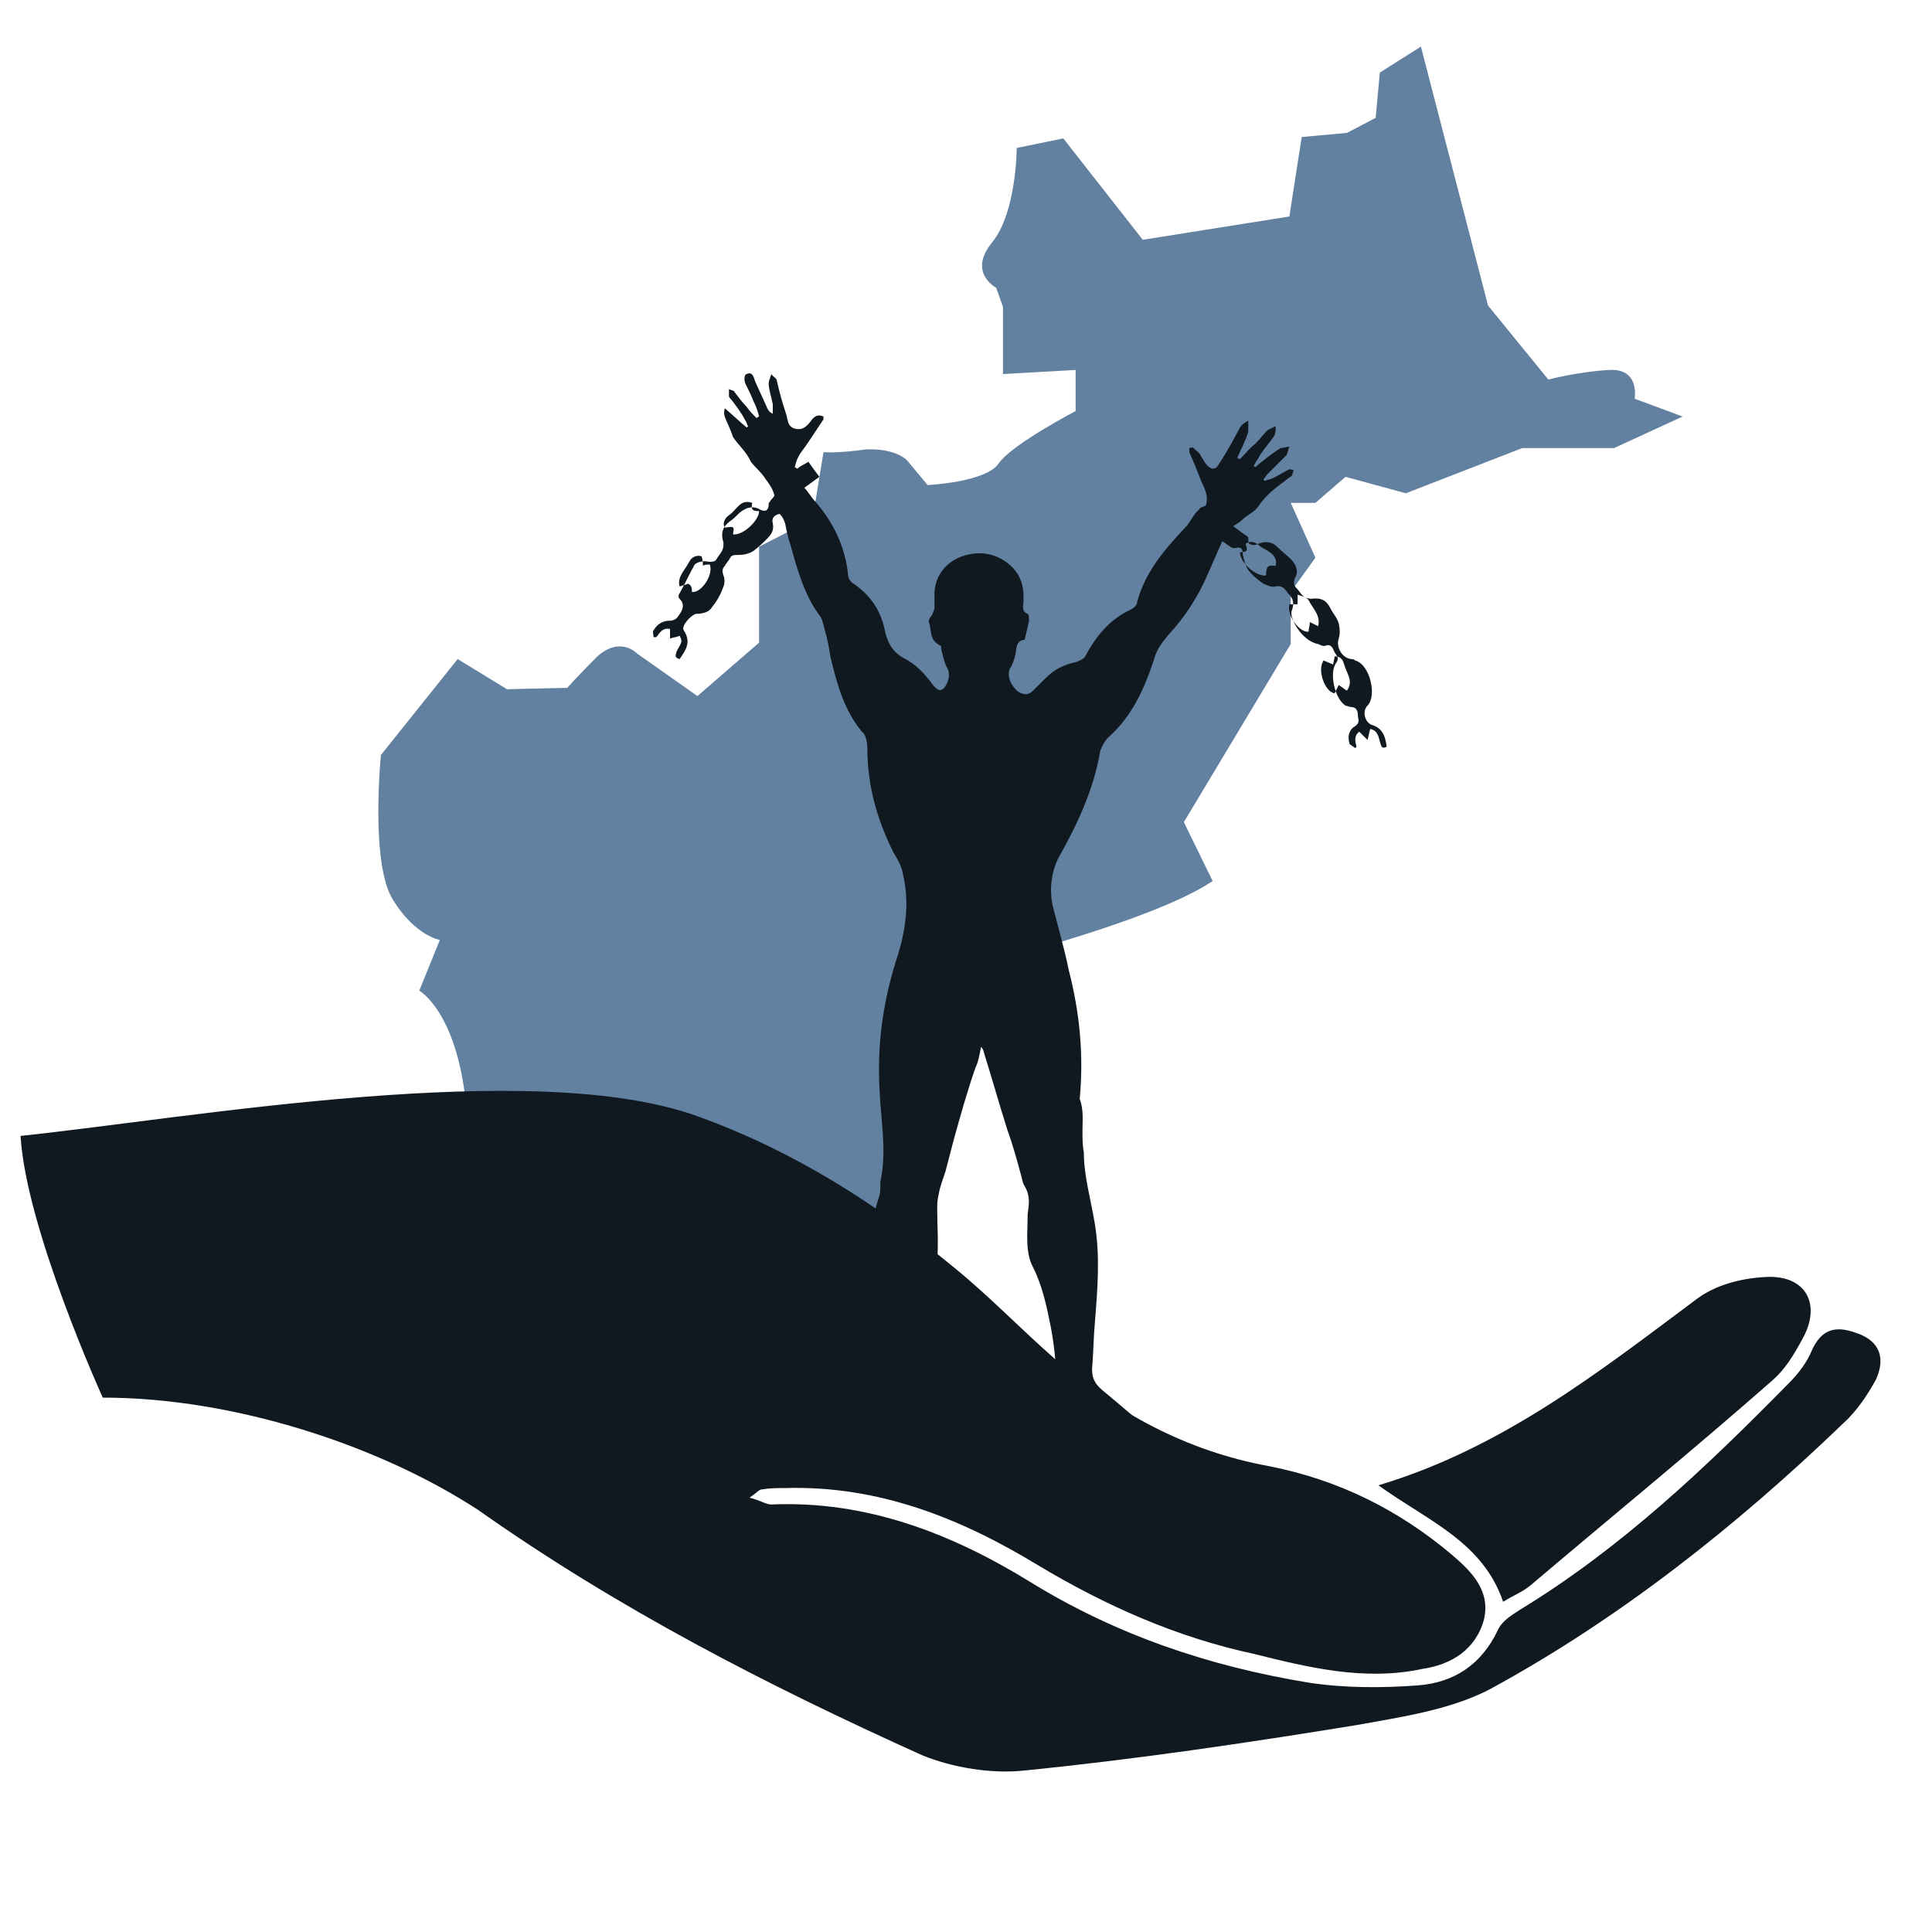
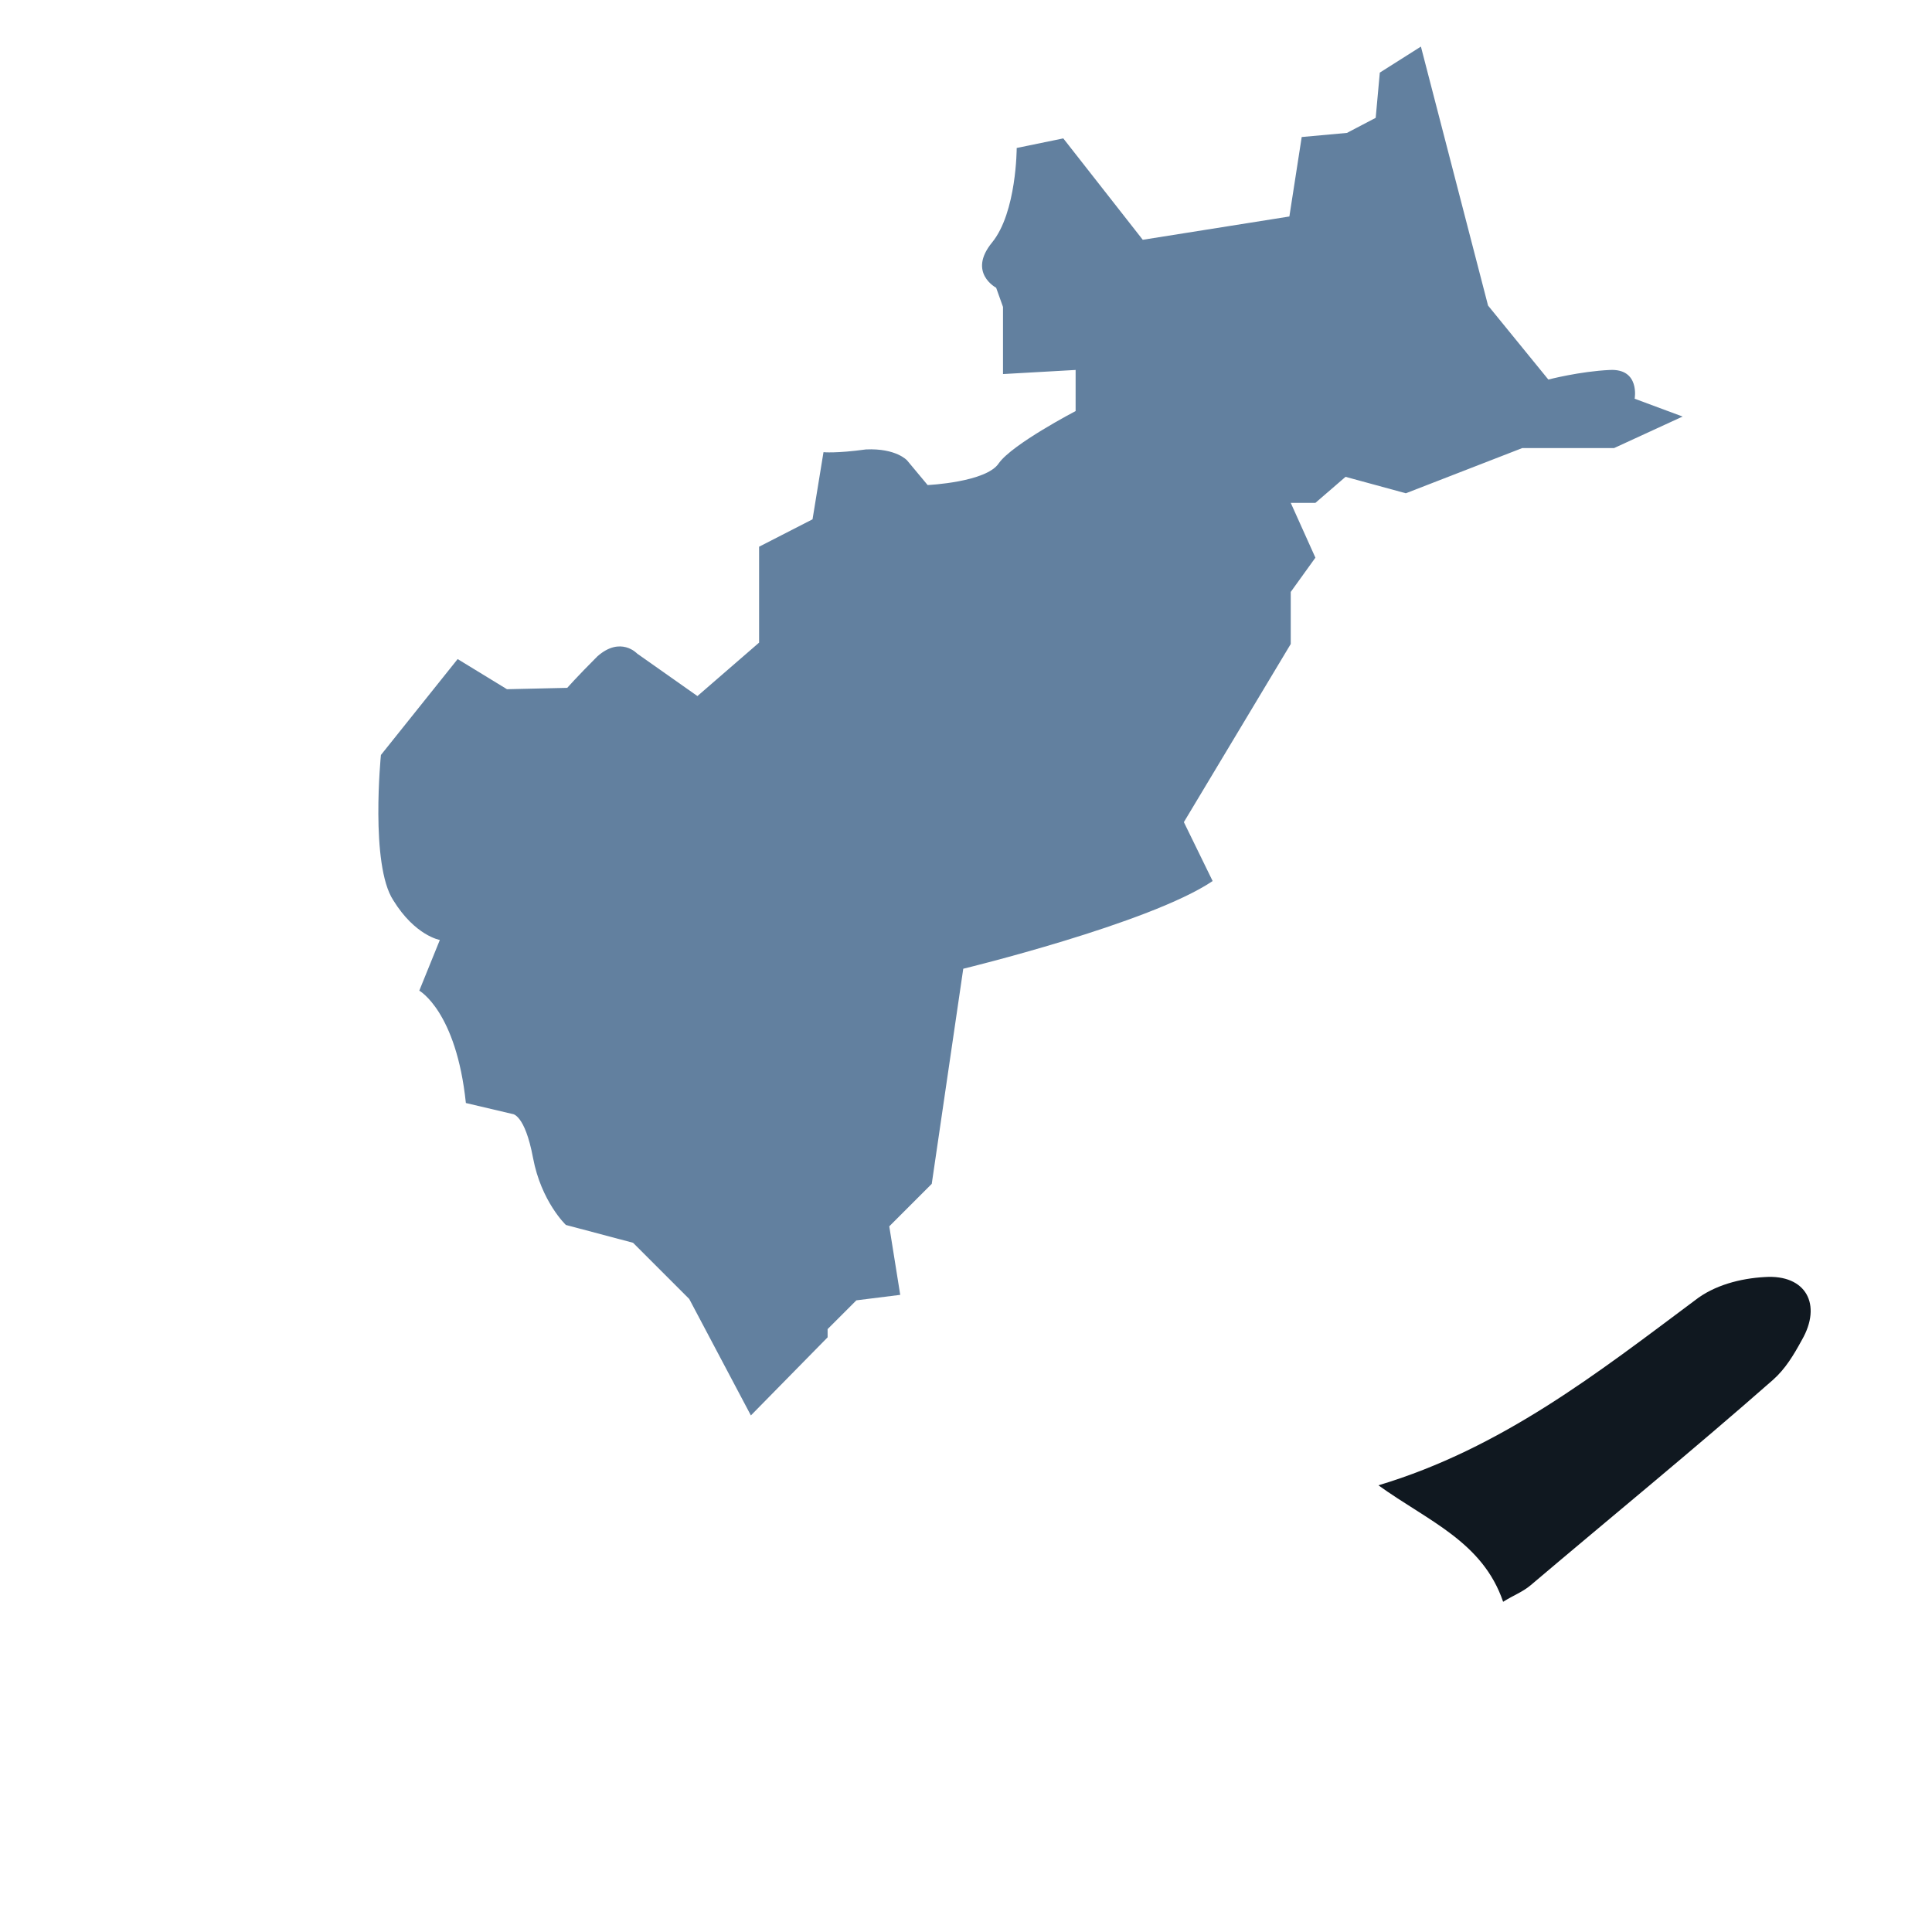
<svg xmlns="http://www.w3.org/2000/svg" version="1.1" id="Layer_1" x="0px" y="0px" viewBox="0 0 141 141" style="enable-background:new 0 0 141 141;" xml:space="preserve">
  <style type="text/css">
	.st0{fill:#62809F;stroke:#101820;stroke-width:2.77;stroke-linecap:round;stroke-linejoin:round;stroke-miterlimit:10;}
	.st1{fill:#FFFFFF;stroke:#101820;stroke-width:2.49;stroke-linecap:round;stroke-linejoin:round;stroke-miterlimit:10;}
	.st2{fill:#FFFFFF;stroke:#101820;stroke-width:2.311;stroke-linecap:round;stroke-linejoin:round;stroke-miterlimit:10;}
	.st3{fill:#62809F;stroke:#101820;stroke-width:2.607;stroke-linecap:round;stroke-linejoin:round;stroke-miterlimit:10;}
	.st4{fill:#FFFFFF;stroke:#101820;stroke-width:2.614;stroke-linecap:round;stroke-linejoin:round;stroke-miterlimit:10;}
	.st5{fill:#62809F;stroke:#101820;stroke-width:2.866;stroke-linecap:round;stroke-linejoin:round;stroke-miterlimit:10;}
	.st6{fill:#101820;stroke:#FFFFFF;stroke-width:1.3;stroke-miterlimit:10;}
	.st7{fill:#62809F;stroke:#101820;stroke-width:3;stroke-linecap:round;stroke-linejoin:round;stroke-miterlimit:10;}
	.st8{fill:#101820;}
	.st9{fill:#62809F;}
	.st10{fill-rule:evenodd;clip-rule:evenodd;fill:#62809F;}
	.st11{fill-rule:evenodd;clip-rule:evenodd;fill:#101820;}
	.st12{clip-path:url(#SVGID_00000001636825915850711110000002267945157845685133_);}
	.st13{fill:none;}
	.st14{clip-path:url(#SVGID_00000090280965068077834350000012317910920047695512_);}
	.st15{clip-path:url(#SVGID_00000044175504879440947490000011815040101865903799_);}
</style>
  <g>
    <path class="st9" d="M119.3,29.1c0,0,0.4-2.2-1.8-2.1c-2.2,0.1-4.5,0.7-4.5,0.7l-4.4-5.4l-4.9-18.9l-3,1.9l-0.3,3.3l-2.1,1.1L95,10   l-0.9,5.8l-10.7,1.7l-5.8-7.4l-3.4,0.7c0,0,0,4.7-1.8,6.9c-1.8,2.2,0.3,3.3,0.3,3.3l0.5,1.4v4.9l5.3-0.3V30c0,0-4.6,2.4-5.6,3.8   c-0.9,1.4-5.2,1.6-5.2,1.6l-1.5-1.8c0,0-0.8-0.9-3-0.8C61,33.1,60.1,33,60.1,33l-0.8,4.9l-3.9,2v7l-4.5,3.9l-4.4-3.1   c0,0-1.2-1.3-2.9,0.2c-1.5,1.5-2.2,2.3-2.2,2.3L37,50.3l-3.6-2.2l-5.6,7c0,0-0.8,8,0.9,10.6c1.6,2.6,3.4,2.9,3.4,2.9l-1.5,3.7   c0,0,2.7,1.5,3.4,8.2l3.4,0.8c0,0,0.9,0,1.5,3.2s2.4,4.9,2.4,4.9l4.9,1.3l4.1,4.1l4.5,8.5l5.6-5.7V97l2.1-2.1l3.2-0.4l-0.8-5   l3.1-3.1l2.3-15.7c0,0,13.6-3.3,18.2-6.4l-2.1-4.3l7.8-13v-3.8l1.8-2.5l-1.8-4h1.8l2.2-1.9l4.4,1.2l8.5-3.3h6.7l5-2.3L119.3,29.1z" />
    <g id="gZa34q_00000124874203221964116850000013768624333987540901_">
      <g>
-         <path class="st8" d="M7.5,102c0,0-5.6-12.3-6-19.1C13.9,81.6,39,77.1,51,81.5c6.9,2.5,12.9,6.3,18.5,10.9     c2.6,2.1,4.9,4.5,7.4,6.7c4.5,4,9.7,6.8,15.7,7.9c5.1,1,9.5,3.2,13.4,6.5c1.4,1.2,2.8,2.6,2.3,4.7c-0.6,2.2-2.4,3.3-4.5,3.6     c-4.2,0.9-8.3-0.1-12.3-1.1c-5.6-1.2-10.8-3.5-15.8-6.5c-5.6-3.4-11.6-5.8-18.4-5.6c-0.6,0-1.1,0-1.7,0.1c-0.2,0-0.3,0.2-0.9,0.6     c0.8,0.2,1.2,0.5,1.6,0.5c6.9-0.3,13.1,2.1,18.8,5.6c6.3,3.9,13.1,6.2,20.4,7.4c2.6,0.4,5.4,0.4,8,0.2c2.6-0.2,4.6-1.5,5.8-4     c0.3-0.7,1-1.1,1.6-1.5c7.4-4.5,13.6-10.4,19.6-16.5c0.8-0.8,1.4-1.6,1.8-2.6c0.9-1.8,2.2-1.5,3.5-1c1.6,0.7,1.7,2,1.1,3.3     c-0.6,1.1-1.4,2.3-2.4,3.2c-7.8,7.5-16.4,14.3-25.8,19.4c-2.9,1.5-6.4,2-9.7,2.6c-8,1.3-16.1,2.5-24.1,3.3     c-2.5,0.3-5.4-0.2-7.6-1.1c-11.3-5.1-22.2-10.7-32.4-17.9C27.7,105.5,17.1,102,7.5,102z" />
        <path class="st8" d="M109.7,116.9c-1.5-4.4-5.5-5.9-9.1-8.5c9-2.7,16-8.2,23.1-13.5c1.4-1.1,3.3-1.6,5.1-1.7c3-0.2,4.2,2,2.7,4.6     c-0.6,1.1-1.2,2.1-2.1,2.9c-5.8,5.1-11.8,10-17.7,15C111.1,116.2,110.5,116.4,109.7,116.9z" />
      </g>
    </g>
    <g id="Q44k2g_00000150095253801646421280000002355723262061303213_">
      <g>
-         <path class="st8" d="M52.9,29.8c0.6,0.5,1.1,1,1.6,1.4l0.1-0.1c-0.1-0.1-0.1-0.3-0.2-0.4c-0.3-0.6-0.7-1.1-1-1.5     c-0.1-0.1-0.2-0.2-0.2-0.3c0-0.2,0-0.4,0-0.5c0.2,0.1,0.4,0.1,0.4,0.2c0.3,0.4,0.6,0.8,0.9,1.1c0.2,0.3,0.5,0.6,0.7,0.8     c0.1,0,0.1-0.1,0.2-0.1c-0.1-0.4-0.2-0.7-0.4-1.1c-0.2-0.5-0.4-0.9-0.6-1.3c-0.1-0.2-0.1-0.7,0.1-0.7c0.4-0.2,0.5,0.2,0.6,0.5     c0.3,0.7,0.6,1.3,0.9,2c0.1,0.2,0.2,0.3,0.4,0.4c0-0.2,0-0.5,0-0.7c-0.1-0.5-0.3-1.1-0.3-1.5c0-0.2,0.1-0.4,0.2-0.7     c0.1,0.2,0.4,0.3,0.4,0.5c0.2,0.9,0.4,1.6,0.7,2.5c0.1,0.4,0.1,0.9,0.7,1c0.5,0.1,0.8-0.2,1.1-0.6c0.2-0.3,0.5-0.5,0.9-0.3     c0,0.1,0,0.2,0,0.2c-0.6,0.9-1.1,1.7-1.7,2.5c-0.2,0.3-0.3,0.6-0.4,1c0.1,0,0.1,0.1,0.2,0.1c0.2-0.2,0.5-0.3,0.8-0.5     c0.2,0.3,0.5,0.7,0.8,1.1c-0.4,0.3-0.7,0.5-1.1,0.8c0.3,0.3,0.5,0.7,0.8,1c1.3,1.5,2.2,3.3,2.4,5.4c0,0.2,0.2,0.5,0.4,0.6     c1.3,0.9,2,2,2.3,3.5c0.2,0.9,0.6,1.5,1.3,1.9c1,0.5,1.6,1.2,2.2,2c0.4,0.5,0.7,0.5,1-0.1c0.2-0.4,0.2-0.9,0-1.2     c-0.2-0.4-0.3-0.9-0.4-1.3c0-0.1,0-0.3-0.1-0.3c-0.8-0.4-0.6-1.1-0.8-1.7c-0.1-0.2,0.2-0.4,0.3-0.7c0-0.1,0.1-0.2,0.1-0.3     c0-0.2,0-0.5,0-0.8c-0.1-1.7,1.1-3,2.9-3.2c1.6-0.2,3.2,0.9,3.5,2.3c0.1,0.4,0.1,0.7,0.1,1.1c0,0.4-0.2,0.8,0.3,1     c0.1,0,0.1,0.4,0.1,0.5c-0.1,0.5-0.2,0.9-0.3,1.3c0,0,0,0.1-0.1,0.1c-0.6,0.1-0.5,0.7-0.6,1.1c-0.1,0.4-0.2,0.7-0.4,1     c-0.2,0.5,0,1.1,0.5,1.6c0.4,0.3,0.8,0.4,1.2,0c0.3-0.3,0.6-0.6,0.9-0.9c0.7-0.7,1.4-1,2.3-1.2c0.2-0.1,0.5-0.2,0.6-0.4     c0.8-1.5,1.8-2.7,3.3-3.4c0.2-0.1,0.5-0.3,0.5-0.6c0.6-2.2,2-3.8,3.5-5.4c0.4-0.4,0.6-1,1-1.3c0.1-0.2,0.3-0.2,0.5-0.3     c0.2-0.6,0-1.1-0.3-1.7c-0.3-0.8-0.6-1.5-0.9-2.2c0-0.1,0-0.3,0-0.3c0.1,0,0.3-0.1,0.3,0c0.2,0.2,0.4,0.3,0.5,0.5     c0.1,0.2,0.2,0.3,0.3,0.5c0.4,0.6,0.8,0.7,1.1,0.1c0.6-0.9,1-1.7,1.5-2.6c0.1-0.2,0.4-0.4,0.6-0.5c0,0.3,0,0.6,0,0.8     c-0.2,0.7-0.5,1.2-0.8,1.9c0,0,0.1,0.1,0.2,0.1c0.4-0.4,0.7-0.8,1.1-1.1c0.3-0.3,0.6-0.7,0.9-1c0.2-0.1,0.4-0.2,0.6-0.3     c0,0.2,0,0.5-0.1,0.7c-0.4,0.6-0.9,1.1-1.2,1.7c-0.1,0.1-0.2,0.3-0.3,0.5l0.1,0.1c0.6-0.5,1.1-0.9,1.7-1.3c0.1,0,0.1-0.1,0.2-0.1     c0.2,0,0.4-0.1,0.6-0.1c-0.1,0.2-0.1,0.4-0.2,0.6c-0.5,0.5-1,1-1.4,1.4c-0.1,0.1-0.2,0.3-0.3,0.4l0.1,0.1     c0.2-0.1,0.4-0.1,0.6-0.2c0.4-0.2,0.7-0.4,1.1-0.6c0.1-0.1,0.3,0,0.4,0c0,0.1-0.1,0.3-0.1,0.4c-0.1,0.1-0.3,0.2-0.4,0.3     c-0.8,0.6-1.5,1.1-2.1,2c-0.3,0.4-0.8,0.6-1.1,0.9c-0.2,0.2-0.4,0.3-0.7,0.5c0.4,0.3,0.8,0.6,1.1,0.8c0,0.2,0,0.5,0.1,0.5     c0.2,0.1,0.4,0.1,0.6,0c0.5-0.2,1-0.2,1.4,0.2c0.3,0.3,0.7,0.6,1,0.9c0.4,0.4,0.6,0.9,0.3,1.4c-0.1,0.3-0.1,0.5,0.1,0.7     c0.2,0.2,0.3,0.4,0.5,0.6c0.1,0.1,0.4,0.2,0.6,0.2c0.7-0.1,1.1,0.1,1.4,0.7c0.2,0.4,0.5,0.7,0.6,1.1c0.1,0.4,0.1,0.8,0,1.1     c-0.2,0.6,0.2,1.4,0.9,1.5c0.1,0,0.2,0,0.3,0.1c1.1,0.3,1.6,2.6,0.9,3.3c-0.4,0.4-0.2,1.2,0.3,1.4c0.7,0.2,1,0.7,1.1,1.6     c-0.4,0.2-0.4-0.1-0.5-0.4c-0.1-0.4-0.2-0.8-0.7-0.9c-0.1,0.3-0.1,0.5-0.2,0.8c-0.2-0.2-0.4-0.4-0.6-0.6     c-0.4,0.3-0.3,0.7-0.2,1.1l-0.1,0.1c-0.1-0.1-0.3-0.2-0.4-0.3c-0.2-0.6,0-1.1,0.4-1.3c0.4-0.3,0.2-0.5,0.2-0.8s-0.1-0.6-0.5-0.6     c-0.1,0-0.3-0.1-0.4-0.1c-0.8-0.5-1.2-2.4-0.7-3.1c0.3-0.4,0-0.6-0.1-0.8s-0.2-0.6-0.6-0.5c-0.2,0.1-0.4,0-0.6-0.1     C95,46.8,94,45,94.3,44.5c0.2-0.6,0-0.9-0.3-1.2c-0.2-0.3-0.4-0.6-0.9-0.5c-0.3,0.1-0.6-0.1-0.9-0.2c-0.4-0.3-0.8-0.6-1.1-1     c-0.2-0.3-0.3-0.7-0.4-1.1c0-0.5-0.1-0.6-0.6-0.5c-0.1,0-0.2,0-0.3-0.1c-0.2-0.1-0.4-0.3-0.6-0.4c-0.4,0.9-0.7,1.6-1.1,2.5     c-0.7,1.6-1.6,3-2.8,4.3c-0.5,0.6-0.9,1.1-1.1,1.9c-0.7,2.1-1.6,4.1-3.3,5.6c-0.3,0.3-0.5,0.7-0.6,1c-0.5,2.9-1.7,5.4-3.1,7.9     c-0.5,1.1-0.6,2.2-0.4,3.3c0.4,1.6,0.9,3.3,1.2,4.8c0.8,3.1,1.1,6.2,0.8,9.4C79.1,81,79,81.8,79,82.5c0,0.5,0,1.1,0.1,1.6     c0,1.7,0.5,3.4,0.8,5.2c0.4,2.4,0.2,4.8,0,7.3c-0.1,1.1-0.1,2.2-0.2,3.3c0,0.7,0.2,1.1,0.8,1.6c1.1,0.9,2,1.7,3.1,2.6     c0.6,0.5,0.6,0.9-0.1,1.2c-0.4,0.2-0.7,0.5-1.1,0.5c-0.4,0.1-0.8-0.1-1.1-0.2c-0.3-0.1-0.6-0.3-0.9-0.5c-0.4-0.2-0.7-0.4-1-0.8     c-0.4-0.5-0.8-0.9-1.3-1.1c-0.2-0.1-0.5-0.2-0.7-0.3c-0.4-0.2-0.6-0.6-0.5-1c0.3-1.7,0.1-3.3-0.2-5c-0.3-1.5-0.6-3-1.3-4.4     C74.8,91.4,75,90,75,88.6c0.1-0.7,0.2-1.3-0.2-2c-0.2-0.3-0.2-0.6-0.3-0.9c-0.3-1.1-0.6-2.2-1-3.3c-0.6-1.9-1.1-3.7-1.7-5.6     c0-0.1-0.1-0.3-0.2-0.4c-0.1,0.5-0.2,1.1-0.4,1.5c-0.6,1.7-1.1,3.5-1.6,5.3c-0.2,0.8-0.4,1.5-0.6,2.3c-0.2,0.6-0.4,1.1-0.5,1.7     c-0.1,0.4-0.1,0.7-0.1,1.1c0,1.2,0.1,2.4,0,3.6c0,0.4-0.2,0.8-0.4,1.1c-0.8,1.2-1.1,2.7-1.2,4.1c-0.1,0.7-0.3,1.3-0.4,2     c-0.1,0.5,0,0.9,0,1.3c0,0.7,0.1,1.4,0.1,2.1c0,0.2-0.2,0.5-0.4,0.7c-0.3,0.2-0.6,0.3-0.9,0.5c-0.4,0.3-0.8,0.6-1.2,1     c-0.4,0.3-0.8,0.6-1.1,0.9c-0.2,0.2-0.5,0.3-0.8,0.5c-0.5,0.4-0.8,0.4-1.3,0c-0.2-0.1-0.5-0.2-0.8-0.3c-0.7-0.3-0.7-0.8-0.1-1.2     c1-0.9,2-1.7,3-2.5c0.6-0.5,0.9-1.1,0.9-1.9c-0.1-1.3-0.1-2.8-0.3-4.1c-0.3-3-0.3-5.9,0.7-8.9c0.1-0.4,0-0.9,0.1-1.2     c0.4-2.1,0-4.2-0.1-6.3c-0.2-3.3,0.2-6.4,1.2-9.6c0.7-2.1,1-4.2,0.5-6.3c-0.1-0.6-0.4-1.1-0.7-1.6c-1.2-2.4-1.9-4.9-1.9-7.6     c0-0.4-0.1-1-0.4-1.2c-1.3-1.6-1.8-3.4-2.3-5.5c-0.1-0.7-0.2-1.2-0.4-1.9c-0.1-0.4-0.2-0.9-0.4-1.1c-1.1-1.5-1.6-3.3-2.1-5.1     c-0.2-0.6-0.3-1.1-0.4-1.6c-0.1-0.3-0.2-0.5-0.4-0.7c-0.4,0.1-0.6,0.3-0.5,0.7c0.1,0.5-0.1,0.8-0.4,1.1c-0.3,0.3-0.6,0.6-1,0.9     c-0.3,0.2-0.7,0.3-1.1,0.3c-0.3,0-0.5,0-0.6,0.2c-0.1,0.2-0.3,0.4-0.4,0.6c-0.2,0.2-0.2,0.4-0.1,0.7c0.1,0.2,0.1,0.6,0,0.8     c-0.2,0.6-0.5,1.1-0.9,1.6c-0.2,0.3-0.7,0.4-1.1,0.4c-0.4,0.1-1.1,0.9-0.9,1.2c0.6,0.9,0.1,1.5-0.3,2.1c-0.4-0.1-0.3-0.3-0.2-0.6     c0.4-0.7,0.4-0.7,0.2-1.1c-0.2,0.1-0.4,0.1-0.7,0.2c0-0.2,0-0.4,0-0.7c-0.5-0.1-0.7,0.2-1,0.6c-0.1,0-0.1,0-0.2,0     c0-0.2-0.1-0.4,0-0.5c0.3-0.5,0.7-0.7,1.2-0.7c0.2,0,0.4-0.1,0.5-0.2c0.3-0.4,0.7-0.9,0.2-1.4c-0.1-0.1-0.1-0.3,0-0.4     c0.4-0.7,0.7-1.4,1.1-2.1c0.2-0.2,0.7-0.3,1-0.2c0.3,0,0.5,0,0.6-0.2s0.3-0.4,0.4-0.6c0.1-0.2,0.1-0.4,0.1-0.6     c-0.2-0.6-0.1-1.1,0.4-1.5c0.3-0.2,0.6-0.5,0.8-0.7c0.5-0.4,1-0.5,1.5-0.2c0.4,0.2,0.6,0,0.6-0.4c0-0.1,0-0.1,0.1-0.2     c0.1-0.2,0.4-0.4,0.3-0.5c-0.1-0.4-0.3-0.7-0.6-1.1c-0.3-0.5-0.8-0.9-1.1-1.3c-0.3-0.7-0.9-1.2-1.3-1.8     C53.1,30.7,52.7,30.4,52.9,29.8z M93.1,41.3c0.2-0.8-0.6-1.1-1.1-1.4c-0.3-0.3-0.7-0.5-1.1-0.2c0.2,0.5,0.1,0.6-0.4,0.6     c0,0.8,1.2,1.8,1.9,1.7c0-0.2,0-0.4,0.1-0.6C92.7,41.2,92.9,41.3,93.1,41.3z M55.4,37.3c-0.5,0-0.6-0.1-0.5-0.6     c-0.9-0.3-1.1,0.5-1.7,0.9c-0.3,0.2-0.5,0.6-0.3,0.9c0.2,0,0.5-0.1,0.6,0c0.1,0.1,0,0.3,0,0.5C54.2,39.1,55.4,38,55.4,37.3z      M50.5,43.2c0.7,0.1,1.6-1.3,1.3-2c-0.2,0-0.4,0-0.5,0.1c0-0.2,0-0.4-0.1-0.7c-0.3-0.1-0.7,0-0.9,0.4c-0.3,0.6-0.9,1.1-0.7,1.8     c0.3-0.1,0.4-0.1,0.6-0.2C50.5,42.7,50.5,43,50.5,43.2z M98.3,50.4c0.5-0.7,0-1.2-0.2-1.9c-0.1-0.4-0.3-0.6-0.7-0.6     c0,0.2-0.1,0.4-0.1,0.6c-0.2-0.1-0.5-0.2-0.7-0.3c-0.5,0.7,0.1,2.3,0.8,2.4c0.1-0.2,0.2-0.4,0.3-0.6     C97.9,50.1,98.1,50.3,98.3,50.4z M96.2,45.7c0.2-0.8-0.4-1.3-0.7-1.9c-0.1-0.2-0.5-0.3-0.8-0.4c0,0.3,0,0.5,0,0.7     c-0.2,0-0.4,0-0.6,0c-0.2,0.9,0.8,2.1,1.4,2c0-0.2,0.1-0.5,0.1-0.7C95.8,45.5,96,45.6,96.2,45.7z" />
-       </g>
+         </g>
    </g>
  </g>
</svg>